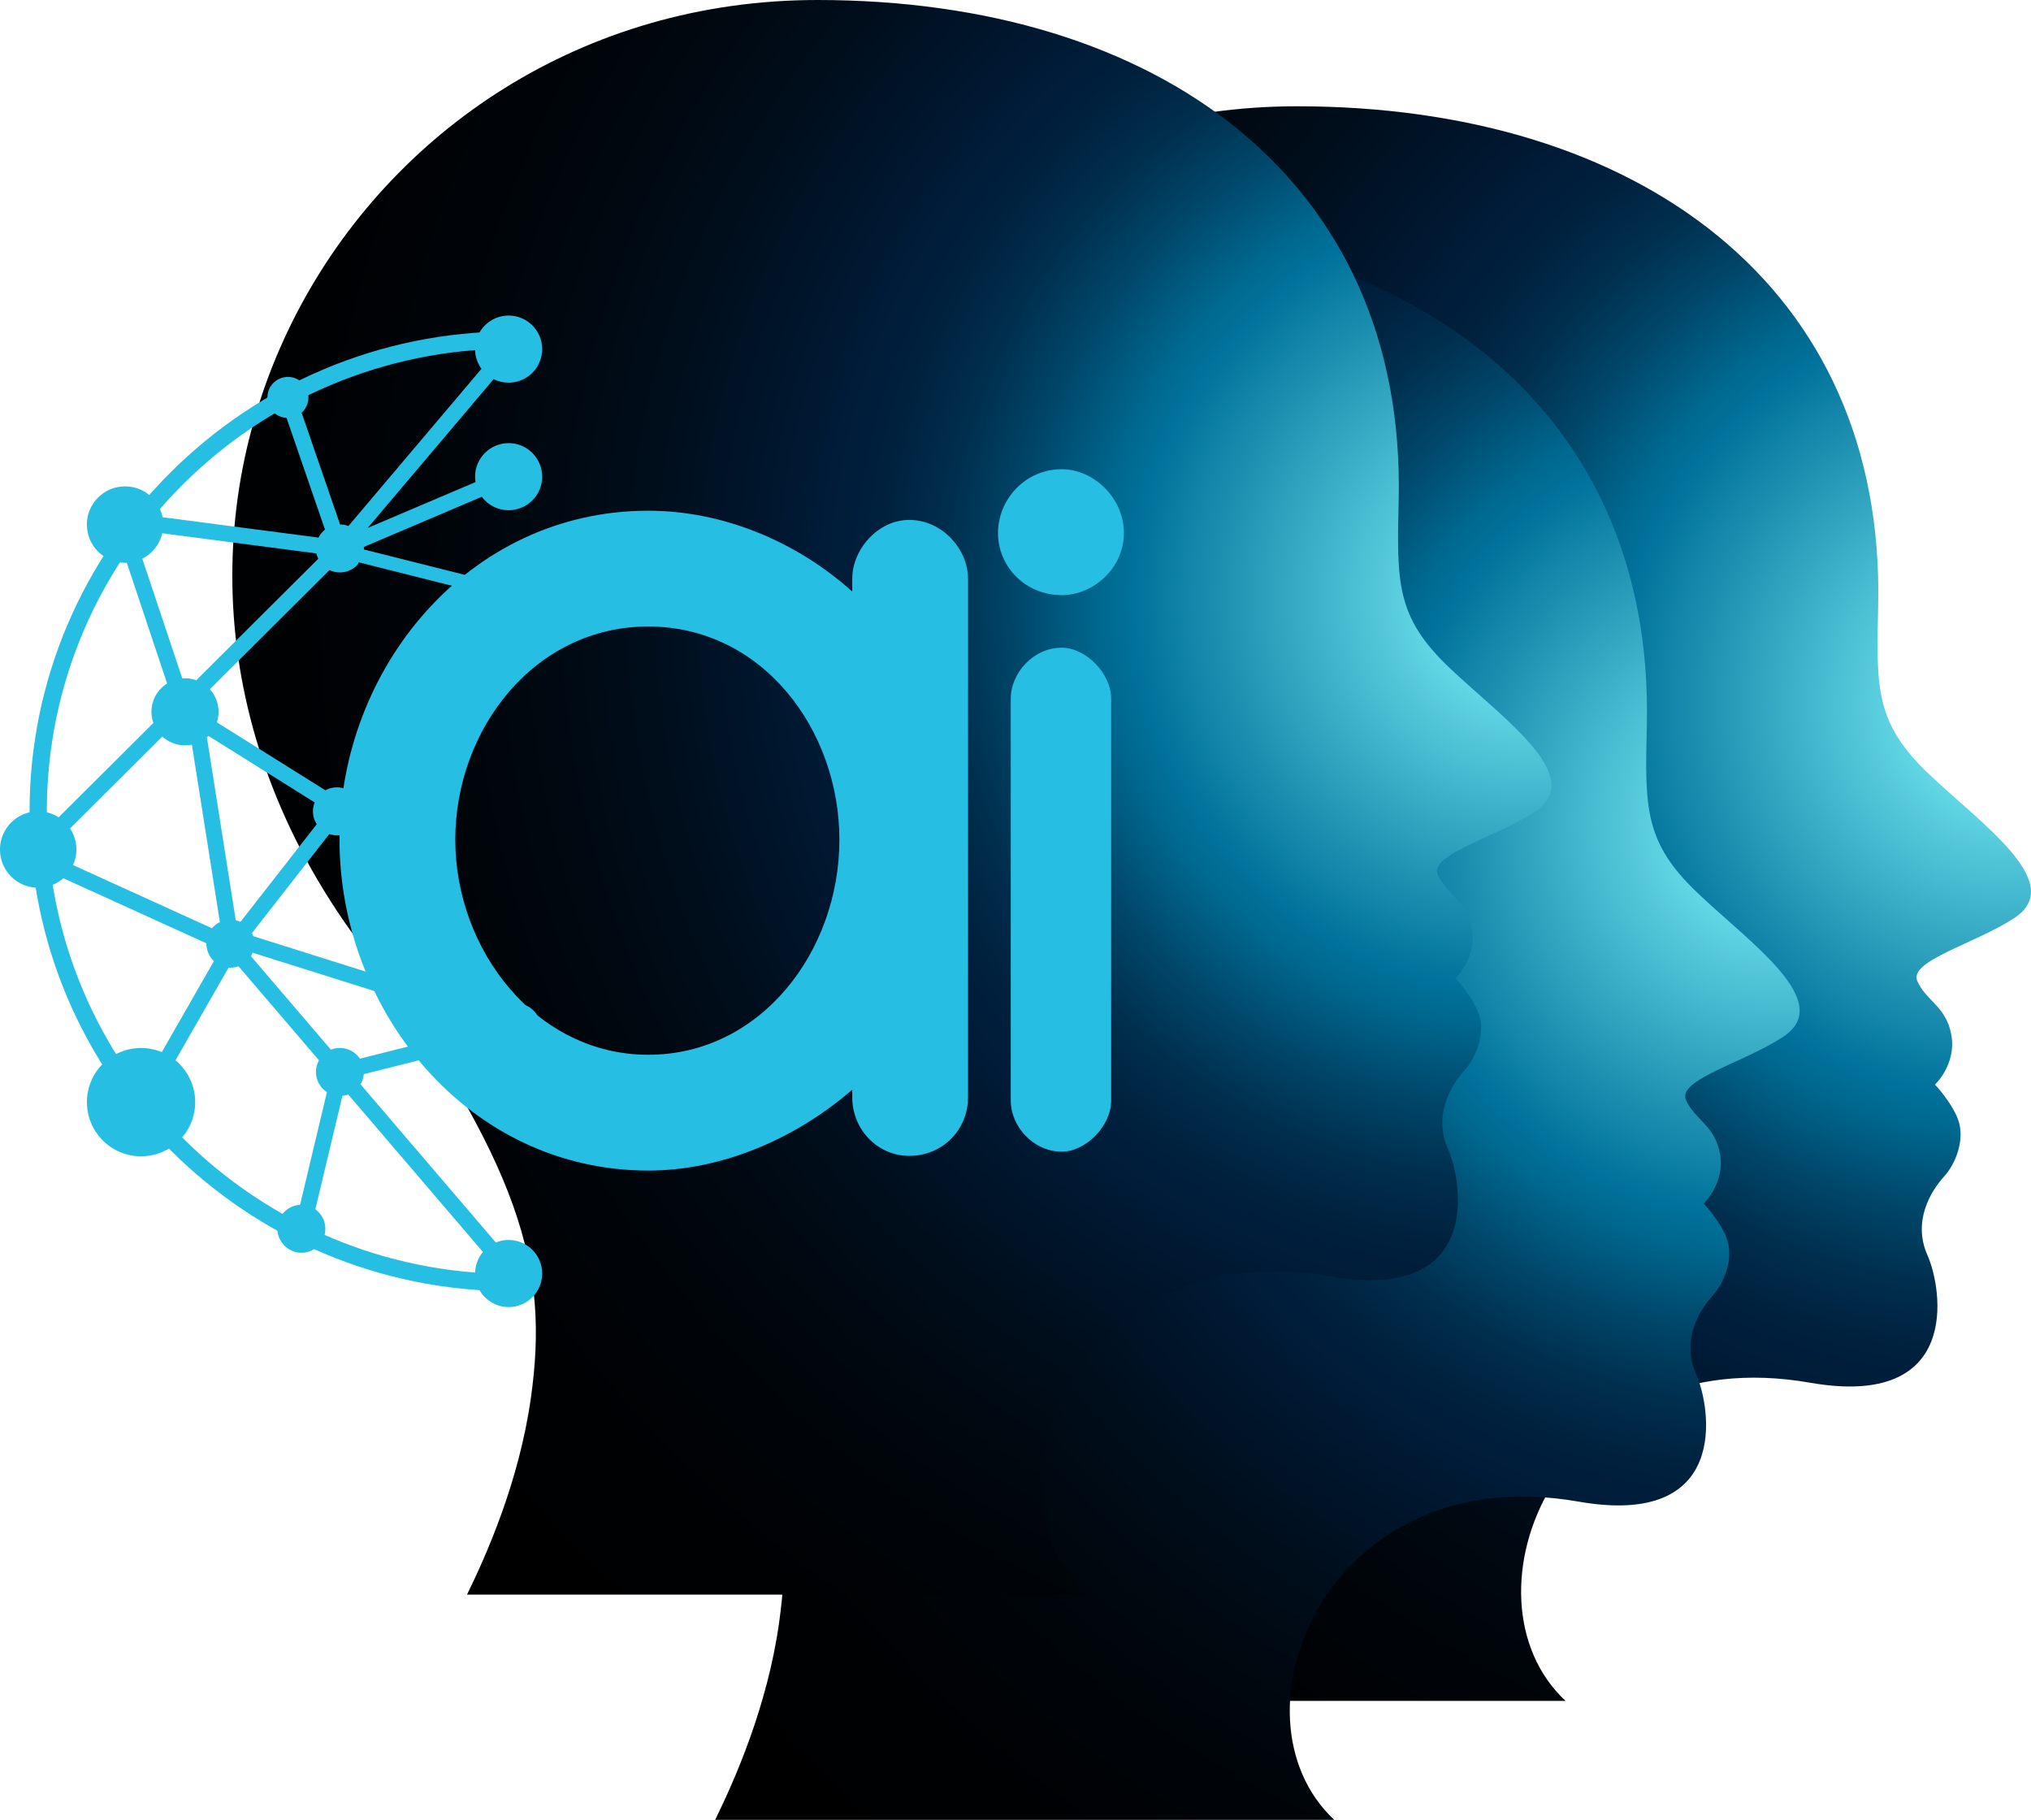
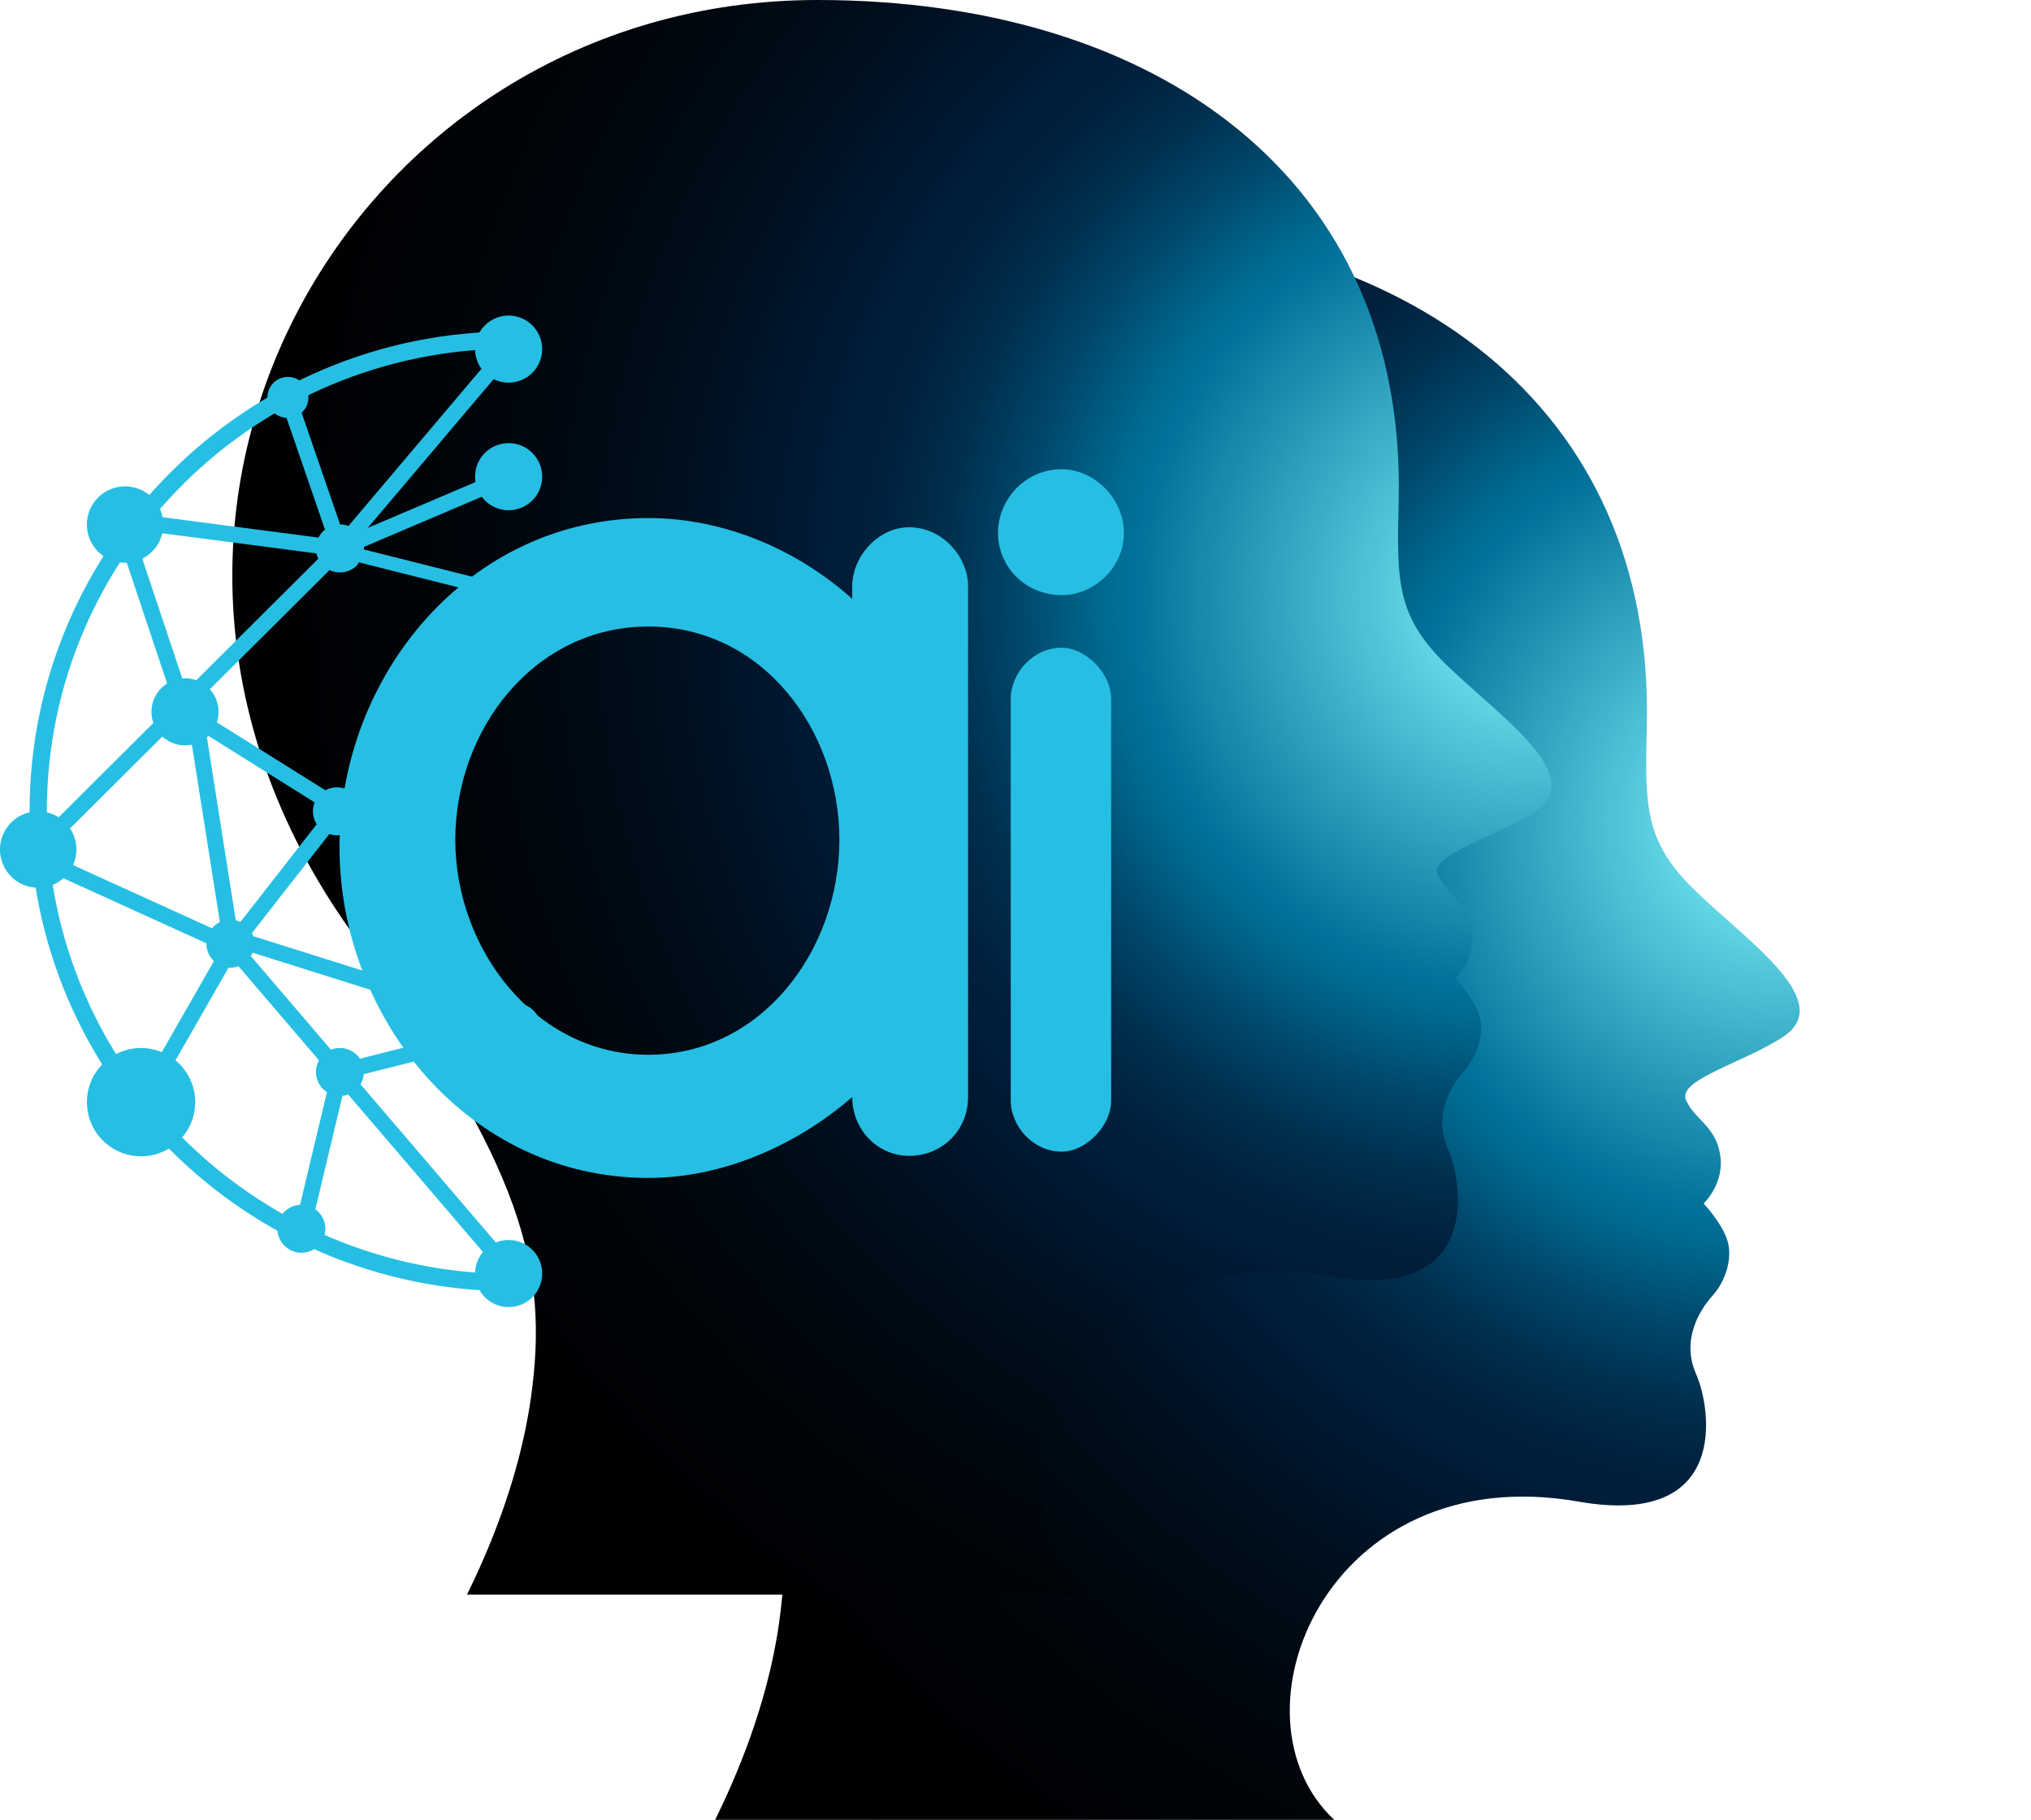
<svg xmlns="http://www.w3.org/2000/svg" xmlns:xlink="http://www.w3.org/1999/xlink" viewBox="0 0 1446.85 1296.26">
  <defs>
    <style>      .cls-1 {        fill: url(#radial-gradient-3);      }      .cls-1, .cls-2, .cls-3 {        mix-blend-mode: screen;      }      .cls-4 {        fill: #26bfe3;      }      .cls-2 {        fill: url(#radial-gradient);      }      .cls-5 {        isolation: isolate;      }      .cls-3 {        fill: url(#radial-gradient-2);      }    </style>
    <radialGradient id="radial-gradient" cx="1430.1" cy="501.3" fx="1430.1" fy="501.3" r="1041.12" gradientUnits="userSpaceOnUse">
      <stop offset="0" stop-color="#85fbff" />
      <stop offset=".27" stop-color="#00729b" />
      <stop offset=".29" stop-color="#006a91" />
      <stop offset=".35" stop-color="#00476a" />
      <stop offset=".4" stop-color="#002f4e" />
      <stop offset=".45" stop-color="#00203d" />
      <stop offset=".49" stop-color="#001b37" />
      <stop offset=".5" stop-color="#001933" />
      <stop offset=".6" stop-color="#000e1c" />
      <stop offset=".71" stop-color="#00060c" />
      <stop offset=".84" stop-color="#000103" />
      <stop offset="1" stop-color="#000" />
    </radialGradient>
    <radialGradient id="radial-gradient-2" cx="1265.3" cy="586" fx="1265.3" fy="586" r="1041.12" xlink:href="#radial-gradient" />
    <radialGradient id="radial-gradient-3" cx="1088.53" cy="425.59" fx="1088.53" fy="425.59" r="1041.12" xlink:href="#radial-gradient" />
  </defs>
  <g class="cls-5">
    <g id="Layer_2" data-name="Layer 2">
      <g id="Layer_1-2" data-name="Layer 1">
        <g>
-           <path class="cls-2" d="m719.8,1071.28c-8.43,59.84-31.75,112.14-45.53,140.27h441c-79.24-74.07-5.55-258.1,174.11-226.66,107.98,18.9,94.48-66.59,83.68-90.88-10.8-24.29,2.7-45.89,11.7-55.79,9-9.9,14.4-26.09,10.8-38.69-3.6-12.6-17.1-26.99-17.1-26.99,0,0,15.3-14.4,11.7-35.09-3.6-20.7-18-24.3-24.3-38.69-6.3-14.4,41.71-26.71,69.29-44.99,37.34-24.74-23.39-66.59-61.19-102.58-37.79-35.99-37.39-60.51-35.99-118.78,5.51-229.37-172.11-356.71-414.05-356.71-334.19,0-545.88,372.24-328.3,668.94,118.78,161.97,137.07,235.12,124.18,326.63Z" />
          <path class="cls-3" d="m555,1155.99c-8.43,59.84-31.75,112.14-45.53,140.27h441c-79.24-74.07-5.55-258.1,174.11-226.66,107.98,18.9,94.48-66.59,83.68-90.88-10.8-24.29,2.7-45.89,11.7-55.79,9-9.9,14.4-26.09,10.8-38.69-3.6-12.6-17.1-26.99-17.1-26.99,0,0,15.3-14.4,11.7-35.09-3.6-20.7-18-24.3-24.3-38.69-6.3-14.4,41.71-26.71,69.29-44.99,37.34-24.74-23.4-66.59-61.19-102.58-37.79-35.99-37.39-60.51-35.99-118.78,5.51-229.37-172.11-356.71-414.05-356.71-334.19,0-545.88,372.24-328.3,668.94,118.78,161.97,137.07,235.12,124.18,326.63Z" />
          <path class="cls-1" d="m378.22,995.58c-8.43,59.84-31.75,112.14-45.53,140.27h441c-79.24-74.07-5.55-258.1,174.11-226.66,107.98,18.9,94.48-66.59,83.68-90.88-10.8-24.29,2.7-45.89,11.7-55.79,9-9.9,14.4-26.09,10.8-38.69-3.6-12.6-17.1-26.99-17.1-26.99,0,0,15.3-14.4,11.7-35.09-3.6-20.7-18-24.3-24.3-38.69-6.3-14.4,41.71-26.71,69.29-44.99,37.34-24.74-23.39-66.59-61.19-102.58-37.79-35.99-37.39-60.51-35.99-118.78C1001.91,127.33,824.28,0,582.34,0,248.15,0,36.46,372.24,254.04,668.94c118.78,161.97,137.07,235.12,124.18,326.63Z" />
          <g>
            <g>
              <path class="cls-4" d="m364.15,919.7c-189.17,0-343.08-153.34-343.08-341.81S174.97,236.09,364.15,236.09c1.14,0,2.29.01,3.43.03h.46s-.14,12.3-.14,12.3h-.46c-1.1-.02-2.19-.03-3.29-.03-182.39,0-330.78,147.82-330.78,329.51s148.39,329.52,330.78,329.52c1.05,0,2.11-.01,3.16-.02h.59s.13,12.29.13,12.29h-.58c-1.1.02-2.2.03-3.3.03Z" />
              <path class="cls-4" d="m362.34,883.22c-3.23,0-6.3.64-9.11,1.8l-96.41-112.69c1.29-2.14,2.12-4.59,2.36-7.21l94.54-23.82c3.06,4.61,8.3,7.64,14.24,7.64,8.91,0,16.23-6.82,17.02-15.52l3.83-.97-3.77-1.19c-.31-9.17-7.83-16.51-17.08-16.51-5.59,0-10.55,2.68-13.67,6.83l-173.9-54.75c-.25-.76-.55-1.5-.9-2.21l55.08-70.52c1.71.57,3.54.89,5.44.89,9.44,0,17.09-7.65,17.09-17.09s-7.65-17.1-17.09-17.1c-2.98,0-5.79.77-8.23,2.11l-77.28-48.38c.78-2.36,1.21-4.88,1.21-7.5,0-6.19-2.36-11.84-6.22-16.08l85.25-84.89c2.24,1.08,4.76,1.69,7.42,1.69,5.03,0,9.55-2.17,12.67-5.62l.67-1.61,99.06,24.9c.83,6.62,6.47,11.75,13.31,11.75,7.42,0,13.43-6.01,13.43-13.43s-6.01-13.43-13.43-13.43c-4.51,0-8.5,2.23-10.93,5.65l-97.71-24.56c.01-.25.02-.49.02-.74,0-.36-.01-.72-.04-1.08l83.99-35.72c4.36,5.82,11.31,9.58,19.14,9.58,13.2,0,23.9-10.7,23.9-23.9s-10.7-23.9-23.9-23.9-23.9,10.7-23.9,23.9c0,1.31.11,2.6.31,3.85l-76.8,32.66,89.72-105.99c3.21,1.6,6.83,2.51,10.66,2.51,13.2,0,23.9-10.7,23.9-23.9s-10.7-23.9-23.9-23.9-23.9,10.7-23.9,23.9c0,5.25,1.7,10.1,4.56,14.04l-94.77,111.96c-1.85-.7-3.86-1.1-5.95-1.11l-27.39-79.57c2.98-2.68,4.86-6.56,4.86-10.89,0-8.08-6.55-14.62-14.62-14.62s-14.62,6.55-14.62,14.62,6.02,14.07,13.63,14.58l27.39,79.58c-1.92,1.53-3.51,3.46-4.63,5.67l-111.07-14.51c-2.44-12.52-13.47-21.98-26.71-21.98-15.03,0-27.22,12.18-27.22,27.22s12.18,27.22,27.22,27.22c.41,0,.81-.01,1.22-.03l28.72,85.98c-6.7,4.23-11.15,11.7-11.15,20.21,0,2.78.48,5.45,1.35,7.93l-67.47,67.18c-4.22-2.68-9.21-4.24-14.58-4.24-15.03,0-27.22,12.18-27.22,27.22s12.19,27.22,27.22,27.22c6.88,0,13.16-2.56,17.96-6.77l101.88,46.34c0,.09,0,.17,0,.26,0,4.89,2.06,9.3,5.35,12.41l-37.12,64.84c-4.55-1.89-9.55-2.94-14.78-2.94-21.3,0-38.57,17.27-38.57,38.57s17.27,38.57,38.57,38.57,38.57-17.27,38.57-38.57c0-11.99-5.47-22.69-14.04-29.77l37.83-66.07c.43.03.86.05,1.3.05,2.03,0,3.97-.35,5.77-1l57.31,66.99c-1.38,2.46-2.16,5.3-2.16,8.32,0,6.02,3.12,11.32,7.83,14.36l-19.15,80.25c-9,.49-16.15,7.94-16.15,17.07s7.65,17.1,17.09,17.1,17.09-7.65,17.09-17.1c0-5.71-2.81-10.77-7.12-13.88l19.28-80.8c1.44-.15,2.82-.48,4.13-.96l95.97,112.17c-3.49,4.15-5.59,9.51-5.59,15.35,0,13.2,10.7,23.9,23.9,23.9s23.9-10.7,23.9-23.9-10.7-23.9-23.9-23.9ZM101.37,397.96c7.1-3.58,12.41-10.18,14.26-18.11l109.8,14.35c.28,1.33.72,2.61,1.29,3.8l-86.88,86.51c-2.51-.89-5.21-1.38-8.02-1.38-.66,0-1.31.03-1.96.09l-28.48-85.26Zm49.64,263.24l-98.94-45c1.51-3.39,2.36-7.14,2.36-11.09,0-5.55-1.67-10.71-4.52-15.02l65.74-65.46c4.25,3.91,9.92,6.29,16.15,6.29,1.68,0,3.32-.17,4.9-.5l19.93,126.36c-2.17,1.06-4.09,2.58-5.62,4.42Zm16.93-5.72l-20.55-130.33c.37-.32.73-.65,1.08-.99l75.68,47.38c-.79,1.97-1.23,4.11-1.23,6.35,0,3.39.99,6.55,2.69,9.21l-54.3,69.53c-1.07-.5-2.2-.88-3.38-1.15Zm74.22,90.97c-2.27,0-4.43.45-6.41,1.25l-57.01-66.64c.47-.78.89-1.59,1.23-2.44l167.15,52.62-90.71,22.86c-3.06-4.61-8.3-7.64-14.24-7.64Z" />
            </g>
            <g>
              <path class="cls-4" d="m756.38,423.91c-26.11,0-45.41-20.43-45.41-44.27s19.3-45.41,45.41-45.41c22.7,0,44.27,20.43,44.27,45.41s-21.57,44.27-44.27,44.27Zm35.19,73.79v286.29c0,18.16-18.16,36.33-35.19,36.33-20.43,0-36.33-18.16-36.33-36.33v-286.29c0-18.16,15.89-36.33,36.33-36.33,17.03,0,35.19,18.16,35.19,36.33Z" />
-               <path class="cls-4" d="m689.62,412.22v369.2c0,23.57-18.33,41.9-41.9,41.9-22.26,0-40.59-18.33-40.59-41.9v-5.24c-39.28,34.04-91.64,57.61-145.32,57.61-128.3,0-219.95-113.9-219.95-235.66s91.65-234.35,219.95-234.35c53.68,0,106.05,22.26,145.32,57.61v-9.16c0-20.95,18.33-41.89,40.59-41.89,23.57,0,41.9,20.95,41.9,41.89Zm-91.65,185.91c0-78.55-54.99-151.87-136.16-151.87s-137.47,73.32-137.47,151.87,57.61,153.18,137.47,153.18,136.16-73.32,136.16-153.18Z" />
+               <path class="cls-4" d="m689.62,412.22v369.2c0,23.57-18.33,41.9-41.9,41.9-22.26,0-40.59-18.33-40.59-41.9c-39.28,34.04-91.64,57.61-145.32,57.61-128.3,0-219.95-113.9-219.95-235.66s91.65-234.35,219.95-234.35c53.68,0,106.05,22.26,145.32,57.61v-9.16c0-20.95,18.33-41.89,40.59-41.89,23.57,0,41.9,20.95,41.9,41.89Zm-91.65,185.91c0-78.55-54.99-151.87-136.16-151.87s-137.47,73.32-137.47,151.87,57.61,153.18,137.47,153.18,136.16-73.32,136.16-153.18Z" />
            </g>
          </g>
        </g>
      </g>
    </g>
  </g>
</svg>